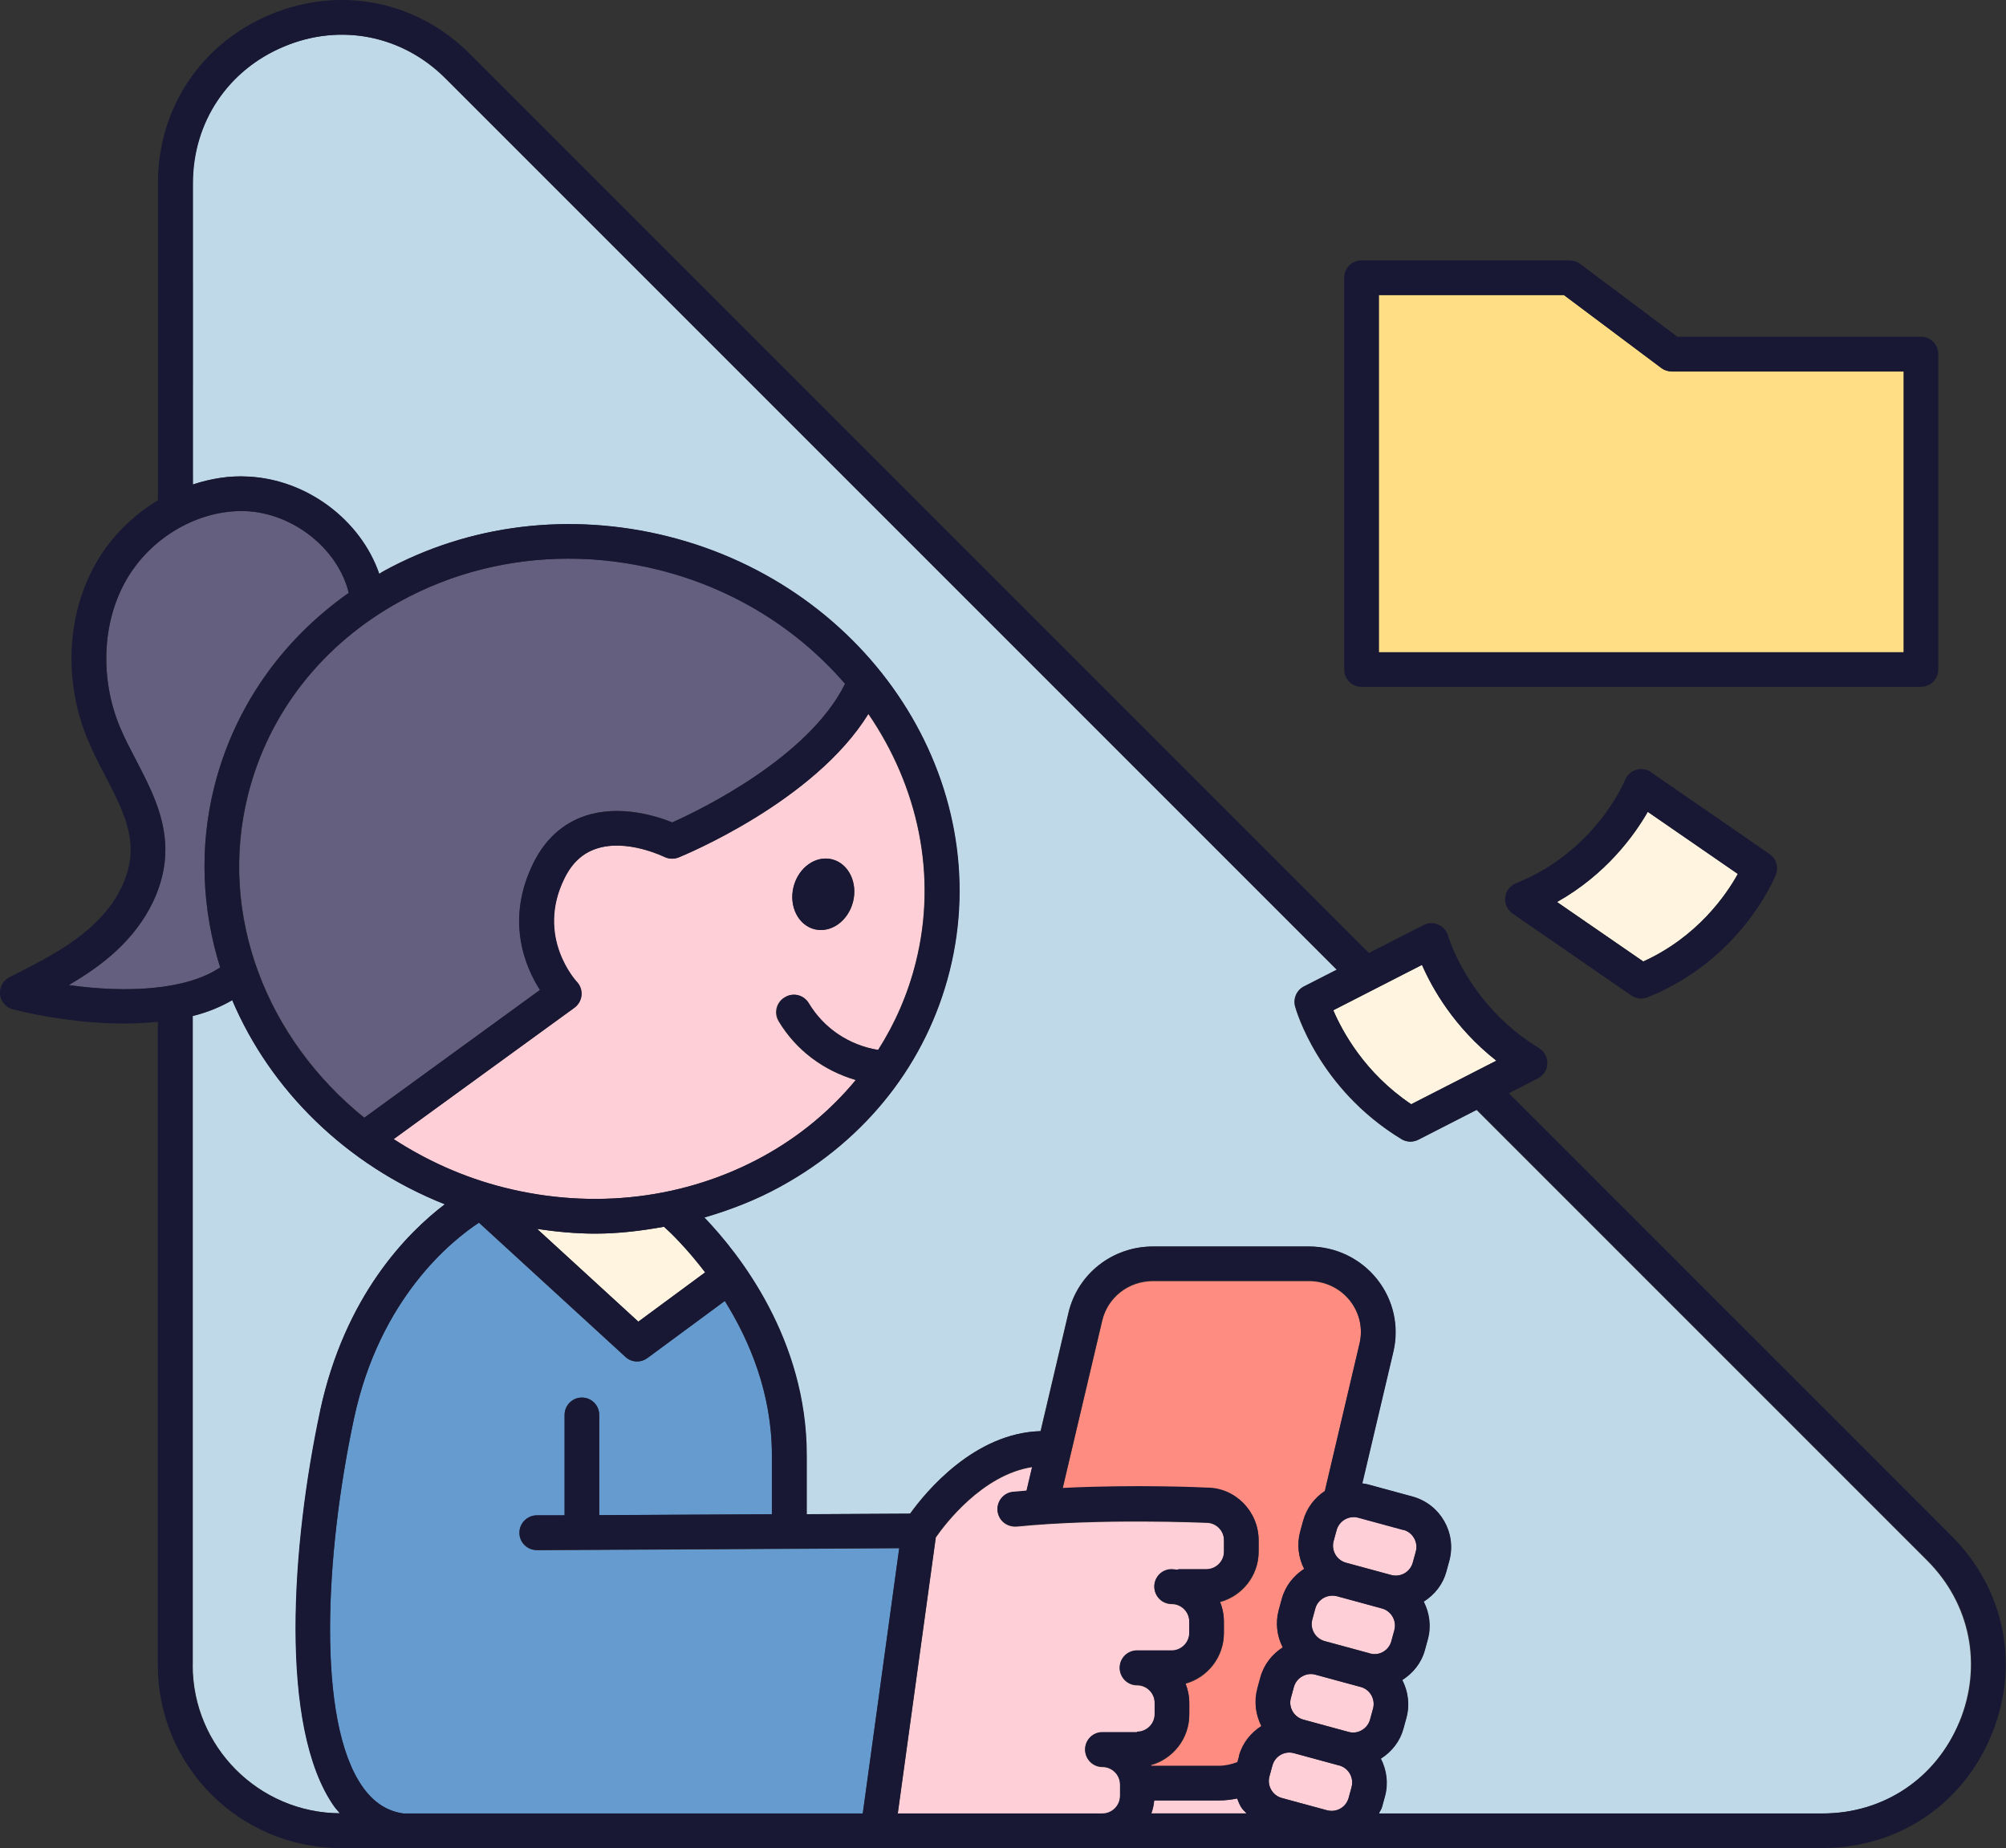
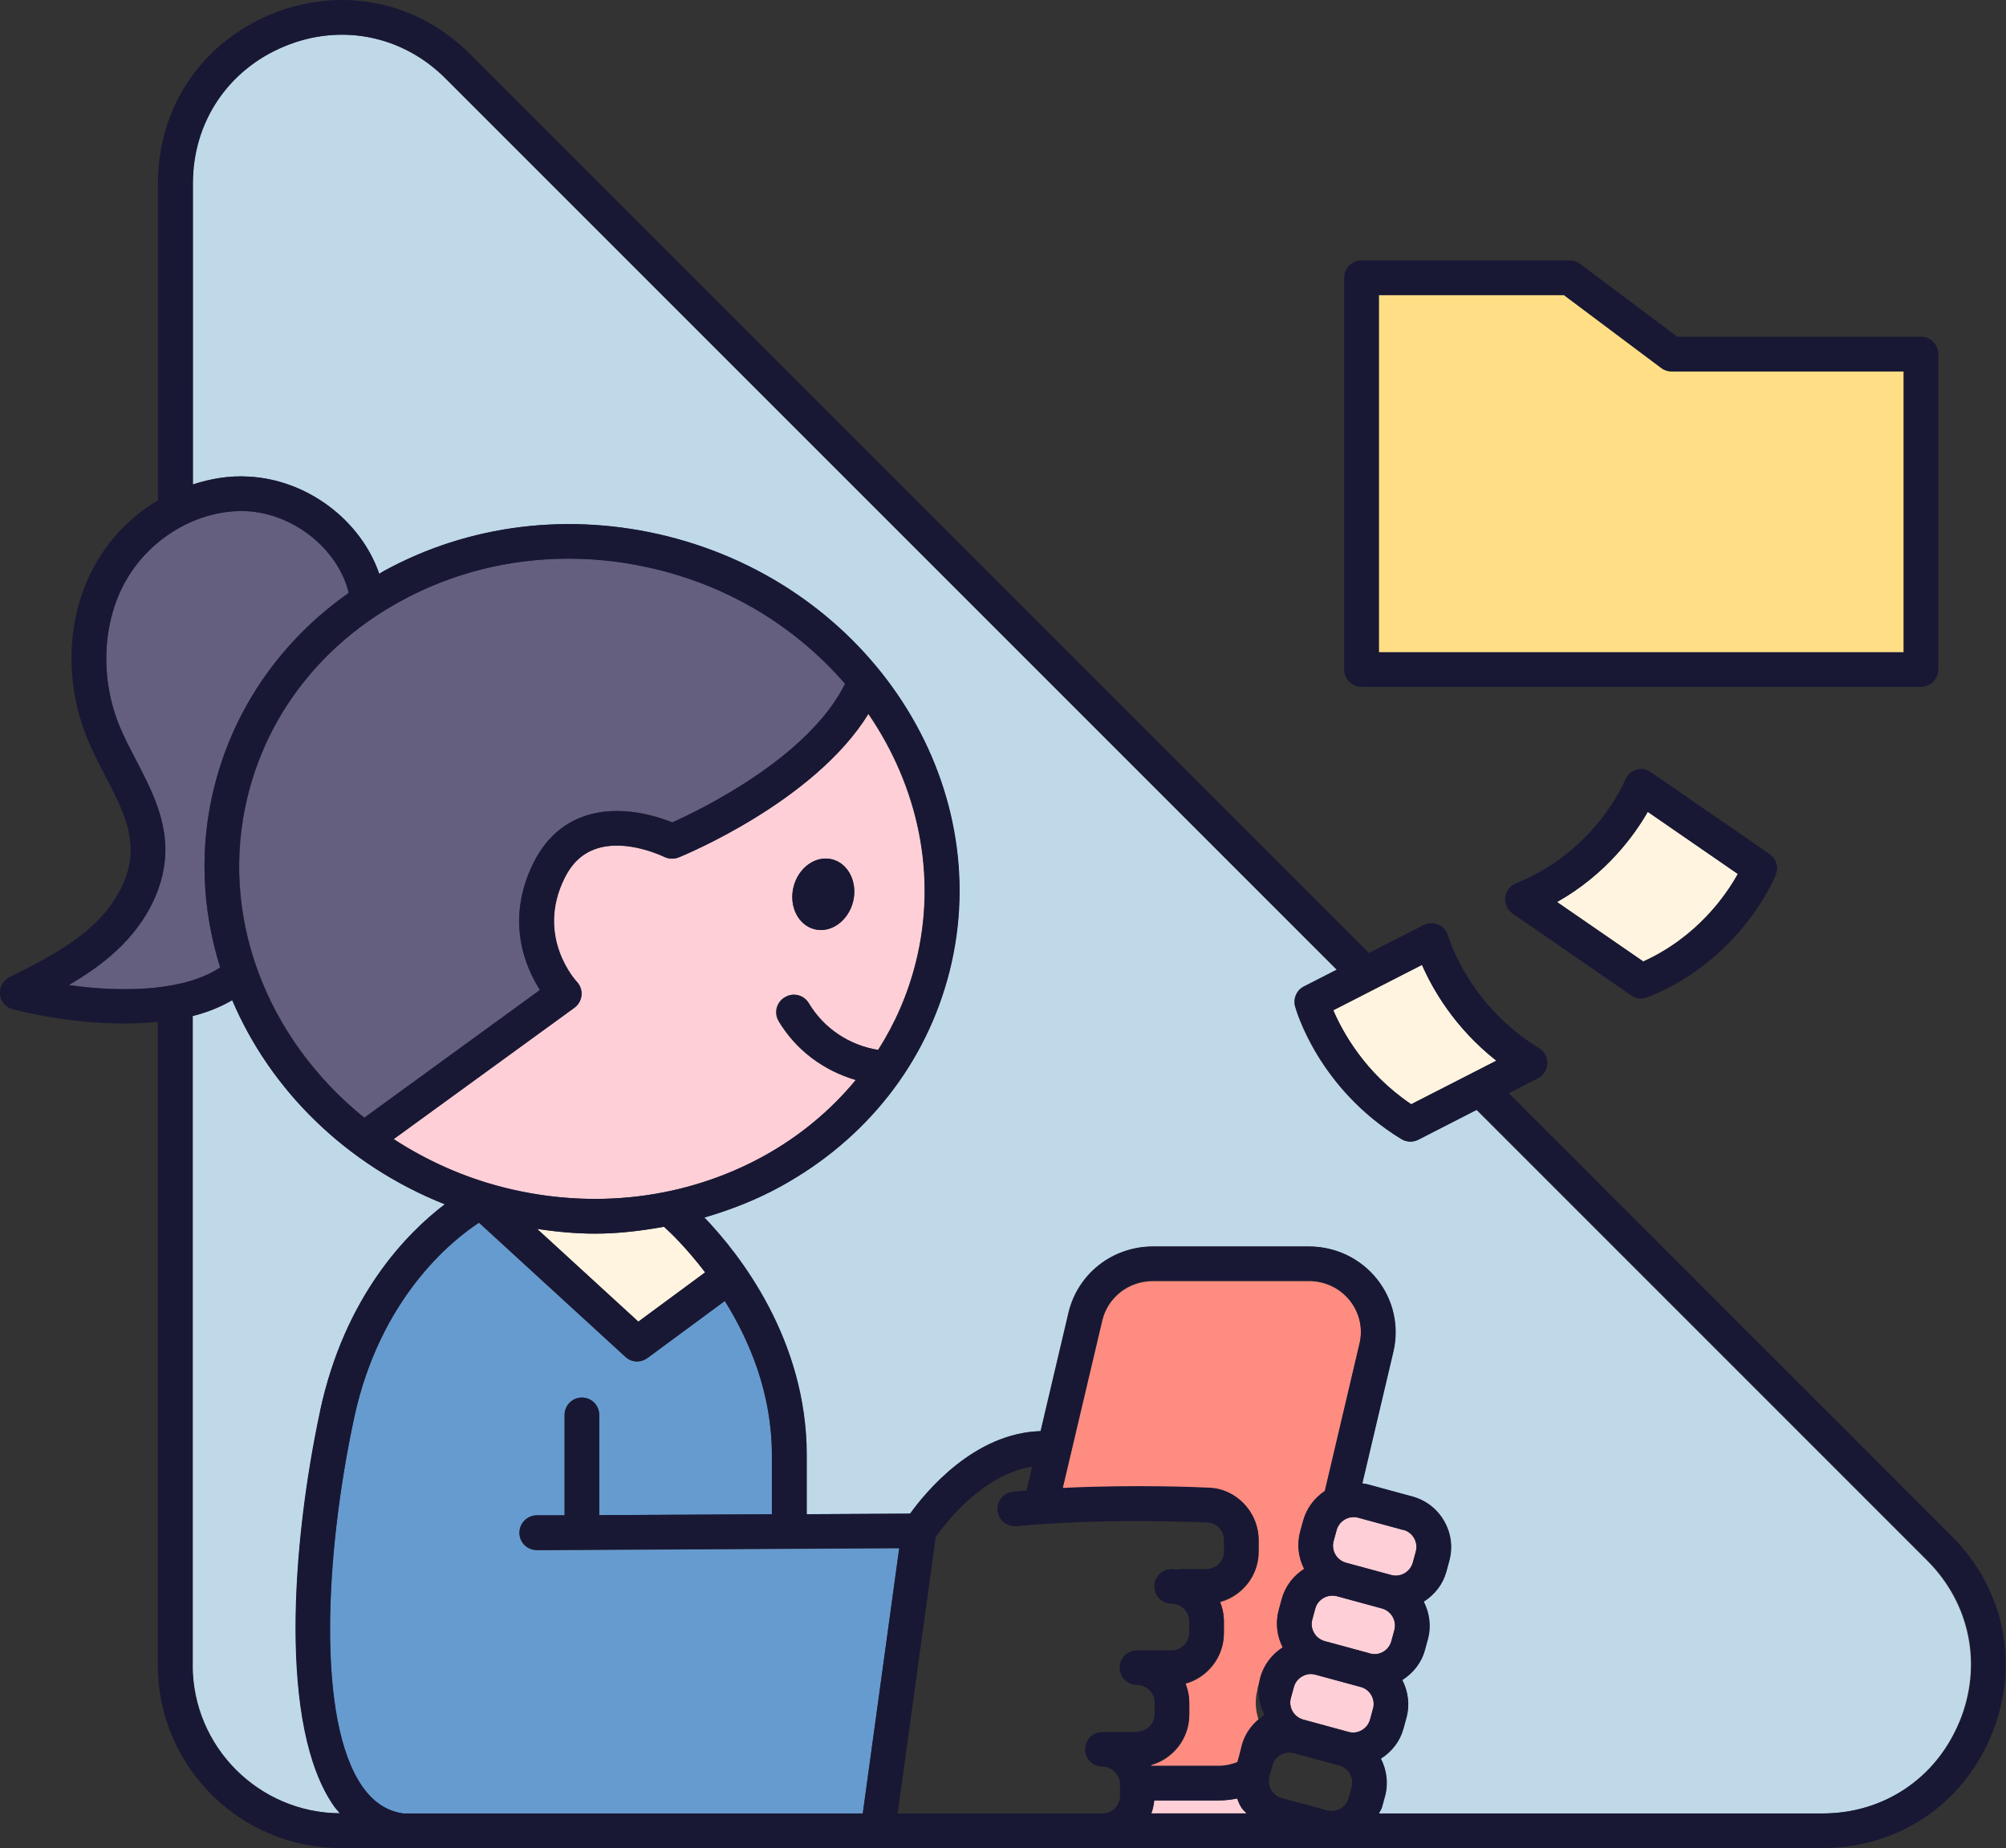
<svg xmlns="http://www.w3.org/2000/svg" id="_レイヤー_2" viewBox="0 0 175.04 161.25">
  <rect x="0" y="0" width="175.04" height="161.25" fill="#333333" stroke="none" />
  <defs>
    <style>.cls-1{fill:#669bd0;}.cls-2{fill:#bfd9e9;}.cls-3{fill:#ff8c80;}.cls-4{fill:#ffde85;}.cls-5{fill:#ffcfd7;}.cls-6{fill:#181835;}.cls-7{fill:#655f7f;}.cls-8{fill:#fff4e0;}</style>
  </defs>
  <g id="_レイヤー_3">
    <path class="cls-7" d="M57.53,49.73c-2.63-.66-5.28-.99-7.9-.99-5.17,0-10.22,1.26-14.72,3.74-6.75,3.71-11.46,9.71-13.26,16.88-2.64,10.56,1.68,21.34,10.15,28.16l15.33-11.15c-1.29-2.03-3.04-6.11-.56-11.1,1.03-2.07,2.55-3.45,4.54-4.1,3.01-.99,6.2.03,7.56.58,2.44-1.09,11.91-5.66,15.09-12.1-4.03-4.68-9.6-8.27-16.22-9.93Z" />
    <path class="cls-5" d="M118.12,132.36c-.68,0-1.31.45-1.49,1.14l-.26.95h0c-.11.4-.06.82.15,1.18.2.36.54.61.93.72l3.94,1.07c.39.11.81.06,1.17-.15.36-.2.61-.54.72-.94l.26-.95c.22-.82-.26-1.67-1.08-1.9l-3.93-1.07c-.14-.04-.27-.06-.41-.06Z" />
    <path class="cls-2" d="M27.93,123.15c2.16-10.11,7.64-15.6,10.89-18.07-8.63-3.43-15.23-9.98-18.55-17.81-1.04.6-2.19,1.07-3.45,1.38v56.65c0,7.1,5.76,12.88,12.86,12.92-.17-.2-.35-.38-.5-.6-4.86-6.92-3.7-22.9-1.23-34.47Z" />
    <path class="cls-8" d="M46.87,107.23l8.83,8.09,5.83-4.3c-1.6-2.1-3.03-3.48-3.59-3.98-1.98.35-3.98.6-6.01.6-1.68,0-3.37-.16-5.06-.41Z" />
    <path class="cls-5" d="M68.48,87.02c.71-.44,1.64-.2,2.07.52,1.32,2.21,3.53,3.67,6.06,4.08,1.49-2.34,2.61-4.9,3.29-7.64,1.92-7.64.17-15.4-4.14-21.69-4.71,7.65-16.05,12.32-16.56,12.53-.4.16-.86.14-1.25-.05-.04-.01-3.26-1.61-5.94-.71-1.2.4-2.11,1.24-2.77,2.57-2.55,5.14,1.03,9,1.07,9.04.3.32.45.74.41,1.18-.04.43-.27.83-.62,1.09l-15.77,11.46c2.88,1.87,6.11,3.34,9.66,4.23,7.79,1.95,15.84.98,22.63-2.75,3.17-1.74,5.86-4,8.04-6.64-2.8-.82-5.21-2.6-6.73-5.14-.43-.71-.2-1.64.52-2.07ZM69.25,77.38c.42-1.68,1.93-2.76,3.36-2.4,1.43.36,2.25,2.01,1.83,3.7-.42,1.68-1.92,2.76-3.36,2.4-1.43-.36-2.25-2.01-1.83-3.7Z" />
    <path class="cls-1" d="M46.83,135.26h0c-.83,0-1.51-.67-1.51-1.5,0-.84.67-1.51,1.5-1.52h2.44v-8.78c0-.84.68-1.51,1.51-1.51s1.51.68,1.51,1.51v8.75l15.07-.08v-5.15c0-5.4-1.95-10.01-4.11-13.46l-6.75,4.98c-.27.2-.58.3-.9.3-.37,0-.74-.13-1.02-.4l-12.78-11.71c-2.32,1.52-8.66,6.55-10.91,17.1-2.53,11.85-3.28,26.37.74,32.11.96,1.37,2.12,2.13,3.56,2.34h40.1l3.18-23.14-31.63.17Z" />
    <path class="cls-5" d="M107.95,156.92c-.53.11-1.07.17-1.61.17h-5.63c-.04.39-.12.77-.25,1.13h8.3c-.16-.19-.36-.34-.48-.56-.14-.24-.24-.49-.34-.75Z" />
-     <path class="cls-5" d="M100.76,148.6c0-.85-.69-1.54-1.54-1.54s-1.51-.68-1.51-1.51.68-1.51,1.51-1.51h3.02c.85,0,1.54-.69,1.54-1.54v-.99c0-.85-.69-1.54-1.54-1.54s-1.51-.68-1.51-1.51.68-1.51,1.51-1.51c.16,0,.31.03.46.05.08-.01.15-.05.23-.05h2.34c.85,0,1.54-.69,1.54-1.54v-.99c0-.85-.69-1.54-1.54-1.54-.16,0-9.14-.41-16.56.33-.86.05-1.57-.52-1.66-1.36-.08-.83.53-1.57,1.36-1.65.39-.04.78-.07,1.17-.1l.49-2.08c-4.35.66-7.64,5.02-8.41,6.14l-3.32,24.11h17.86c.85,0,1.54-.69,1.54-1.55v-.98c0-.85-.69-1.55-1.54-1.55s-1.51-.68-1.51-1.51.68-1.51,1.51-1.51h3.02c.85,0,1.54-.69,1.54-1.54v-.99Z" />
    <path class="cls-3" d="M109.72,147.36l.26-.95c.31-1.14,1.03-2.04,1.96-2.63-.52-1.01-.65-2.16-.35-3.27l.26-.95c.31-1.14,1.03-2.04,1.96-2.63-.52-1.01-.65-2.16-.35-3.26l.26-.95c.3-1.11,1-1.99,1.89-2.58l3.03-12.88c.31-1.32,0-2.68-.84-3.75-.87-1.1-2.18-1.72-3.59-1.72h-13.6c-2.13,0-3.95,1.42-4.43,3.46l-3.45,14.63c6.34-.31,12.3-.04,12.61-.03h0c2.45,0,4.49,2.05,4.49,4.57v.99c0,2.1-1.43,3.86-3.37,4.39.22.53.34,1.11.34,1.72v.99c0,2.1-1.42,3.87-3.35,4.41.21.53.33,1.1.33,1.71v.99c0,2.1-1.42,3.87-3.35,4.41.01.03.01.06.03.09h5.89c.56,0,1.11-.12,1.63-.32l.14-.5c.3-1.1,1.01-2,1.97-2.62-.52-1.02-.66-2.17-.36-3.28Z" />
    <path class="cls-7" d="M18.7,68.64c1.73-6.88,5.85-12.77,11.73-16.91-.93-3.82-4.81-6.94-8.95-7.13-4.1-.17-8.36,2.26-10.52,6.11-2.04,3.64-2.24,8.5-.52,12.67.41.99.92,1.96,1.42,2.92,1.24,2.39,2.53,4.85,2.57,7.74.04,3.13-1.54,6.39-4.31,8.95-1.27,1.17-2.68,2.12-4.12,2.96,4.99.71,10.26.46,13.21-1.54-1.57-5.02-1.85-10.42-.51-15.77Z" />
-     <path class="cls-5" d="M116.85,154.04l-3.93-1.07c-.14-.04-.27-.06-.41-.06-.27,0-.53.07-.76.2-.36.2-.61.54-.72.93l-.26.95c-.11.4-.06.81.15,1.17.21.36.54.61.93.72l3.94,1.07c.39.1.81.06,1.17-.15.36-.2.61-.54.72-.93l.26-.95c.22-.82-.26-1.67-1.08-1.9Z" />
    <path class="cls-8" d="M123.14,96.35l7.43-3.8c-3.69-2.9-5.61-6.34-6.49-8.36l-7.74,3.96c.78,1.82,2.73,5.47,6.8,8.2Z" />
    <path class="cls-5" d="M118.73,147.19l-3.94-1.07c-.13-.04-.27-.06-.41-.06-.27,0-.53.07-.76.21-.36.2-.61.53-.72.93l-.26.95c-.11.4-.06.81.15,1.17.2.36.54.61.94.72l3.93,1.07c.4.12.82.06,1.17-.15.36-.2.61-.54.72-.93l.26-.95c.22-.82-.26-1.67-1.08-1.9Z" />
    <path class="cls-2" d="M128.85,96.83l-5.1,2.61c-.22.11-.45.17-.69.17-.27,0-.55-.07-.79-.22-7.25-4.41-9.19-11.28-9.27-11.57-.19-.69.13-1.42.77-1.75l2.86-1.46L38.87,6.85c-3.76-3.77-9.17-4.85-14.08-2.8-4.92,2.04-7.98,6.61-7.98,11.94v26.29c1.56-.52,3.19-.79,4.81-.69,5.16.24,9.84,3.81,11.45,8.49.13-.07.24-.16.37-.23,7.46-4.1,16.27-5.18,24.82-3.04,17.68,4.44,28.71,21.44,24.58,37.92-2.01,8.01-7.24,14.68-14.74,18.8-2.12,1.17-4.36,2.03-6.66,2.71,3.08,3.21,8.93,10.65,8.93,20.75v5.14l9.03-.05c1.37-1.91,5.6-7.04,11.39-7.2l2.43-10.32c.8-3.41,3.84-5.79,7.37-5.79h13.6c2.34,0,4.52,1.05,5.96,2.87,1.42,1.79,1.93,4.1,1.41,6.31l-2.71,11.49c.15.03.31.04.46.08l3.93,1.07c2.43.66,3.87,3.18,3.2,5.61l-.26.95c-.3,1.1-1.02,2-1.97,2.61.5.98.67,2.14.36,3.28l-.26.95c-.31,1.14-1.05,2.02-1.97,2.61.51.98.68,2.14.36,3.29l-.26.95c-.3,1.1-1.01,2-1.97,2.62.5.98.67,2.14.36,3.28l-.26.95c-.05.2-.19.36-.27.55h38.72c5.33,0,9.9-3.06,11.94-7.98,2.04-4.92.97-10.32-2.8-14.09l-39.33-39.33Z" />
    <path class="cls-5" d="M121.42,143.19l.26-.95c.22-.82-.26-1.67-1.08-1.9l-3.93-1.07c-.13-.04-.27-.05-.4-.05-.68,0-1.31.45-1.49,1.13l-.26.95c-.11.4-.06.81.15,1.17.2.36.54.61.93.72l3.94,1.07c.84.24,1.67-.26,1.9-1.08Z" />
    <path class="cls-8" d="M135.86,78.7l7.53,5.19c4.73-2.15,7.25-5.83,8.25-7.64l-7.86-5.42c-1.16,2.02-3.62,5.45-7.92,7.87Z" />
    <path class="cls-4" d="M144.96,32.11l-8.49-6.36h-16.15v31.17h45.8v-24.5h-20.25c-.33,0-.65-.11-.91-.3Z" />
-     <path class="cls-6" d="M131.68,95.38l2.52-1.29c.49-.25.8-.74.82-1.29s-.26-1.06-.73-1.35c-6.19-3.77-7.91-9.73-7.93-9.79-.12-.44-.43-.8-.85-.98-.42-.19-.89-.17-1.3.04l-4.76,2.43L41.01,4.71C36.36.06,29.7-1.26,23.63,1.25c-6.07,2.52-9.85,8.16-9.85,14.74v27.66c-2.23,1.34-4.16,3.26-5.46,5.58-2.52,4.49-2.77,10.22-.67,15.3.44,1.07.99,2.12,1.53,3.17,1.13,2.17,2.2,4.22,2.22,6.38.03,2.27-1.19,4.71-3.34,6.69-2.06,1.9-4.69,3.21-7.23,4.49-.56.28-.89.89-.83,1.51.07.63.52,1.15,1.13,1.3,2.52.65,6.14,1.24,9.78,1.24.96,0,1.92-.06,2.86-.15v56.14c0,8.8,7.15,15.95,15.95,15.95h129.31c6.57,0,12.22-3.77,14.73-9.84,2.52-6.07,1.19-12.74-3.46-17.38l-38.64-38.64ZM124.08,84.19c.88,2.02,2.8,5.46,6.49,8.36l-7.43,3.8c-4.07-2.73-6.02-6.38-6.8-8.2l7.74-3.96ZM6,85.95c1.45-.84,2.85-1.79,4.12-2.96,2.78-2.55,4.35-5.81,4.31-8.95-.04-2.88-1.32-5.35-2.57-7.74-.5-.97-1.01-1.93-1.42-2.92-1.72-4.18-1.53-9.03.52-12.67,2.16-3.85,6.42-6.28,10.52-6.11,4.14.2,8.02,3.31,8.95,7.13-5.88,4.14-10,10.03-11.73,16.91-1.34,5.35-1.06,10.75.51,15.77-2.95,2-8.23,2.25-13.21,1.54ZM67.96,89.09c1.52,2.54,3.93,4.32,6.73,5.14-2.18,2.63-4.88,4.89-8.04,6.64-6.79,3.74-14.84,4.71-22.63,2.75-3.55-.89-6.78-2.36-9.66-4.23l15.77-11.46c.35-.26.58-.65.62-1.09.04-.43-.11-.86-.41-1.18-.04-.04-3.63-3.9-1.07-9.04.66-1.33,1.57-2.17,2.77-2.57,2.68-.9,5.9.69,5.94.71.39.19.84.21,1.25.05.51-.21,11.85-4.88,16.56-12.53,4.31,6.3,6.05,14.06,4.14,21.69-.69,2.74-1.8,5.31-3.29,7.64-2.53-.41-4.74-1.88-6.06-4.08-.43-.72-1.36-.96-2.07-.52-.72.43-.95,1.36-.52,2.07ZM61.53,111.02l-5.83,4.3-8.83-8.09c1.69.25,3.38.41,5.06.41,2.03,0,4.03-.24,6.01-.6.56.5,1.99,1.88,3.59,3.98ZM58.65,71.76c-1.36-.55-4.55-1.57-7.56-.58-1.98.66-3.51,2.04-4.54,4.1-2.48,4.99-.74,9.08.56,11.1l-15.33,11.15c-8.47-6.82-12.79-17.61-10.15-28.16,1.8-7.18,6.51-13.17,13.26-16.88,4.5-2.48,9.56-3.74,14.72-3.74,2.63,0,5.28.33,7.9.99,6.62,1.66,12.19,5.26,16.22,9.93-3.18,6.43-12.65,11.01-15.09,12.1ZM16.81,145.3v-56.65c1.26-.31,2.41-.78,3.45-1.38,3.33,7.83,9.92,14.38,18.55,17.81-3.25,2.47-8.73,7.96-10.89,18.07-2.47,11.58-3.63,27.55,1.23,34.47.16.22.34.4.5.6-7.09-.04-12.86-5.82-12.86-12.92ZM75.29,158.23h-40.1c-1.44-.21-2.6-.98-3.56-2.34-4.02-5.73-3.27-20.26-.74-32.11,2.25-10.55,8.59-15.58,10.91-17.1l12.78,11.71c.29.27.66.4,1.02.4.31,0,.63-.1.9-.3l6.75-4.98c2.15,3.45,4.11,8.06,4.11,13.46v5.15l-15.07.08v-8.75c0-.84-.68-1.51-1.51-1.51s-1.51.68-1.51,1.51v8.76h-2.44c-.84.02-1.51.7-1.5,1.53,0,.83.68,1.5,1.51,1.5h0l31.63-.17-3.18,23.14ZM99.21,151.13h-3.02c-.84,0-1.51.68-1.51,1.51s.68,1.51,1.51,1.51,1.54.69,1.54,1.55v.98c0,.85-.69,1.55-1.54,1.55h-17.86l3.32-24.11c.77-1.11,4.06-5.47,8.41-6.14l-.49,2.08c-.39.03-.78.07-1.17.1-.83.08-1.44.82-1.36,1.65.09.84.79,1.41,1.66,1.36,7.41-.74,16.4-.33,16.56-.33.85,0,1.54.69,1.54,1.54v.99c0,.85-.69,1.54-1.54,1.54h-2.34c-.08,0-.15.03-.23.05-.15-.02-.3-.05-.46-.05-.84,0-1.51.68-1.51,1.51s.68,1.51,1.51,1.51,1.54.69,1.54,1.54v.99c0,.85-.69,1.54-1.54,1.54h-3.02c-.84,0-1.51.68-1.51,1.51s.68,1.51,1.51,1.51,1.54.69,1.54,1.54v.99c0,.85-.69,1.54-1.54,1.54ZM100.47,158.23c.13-.36.21-.74.25-1.13h5.63c.55,0,1.09-.06,1.61-.17.09.26.2.51.34.75.13.22.33.37.48.56h-8.3ZM108.11,153.25l-.14.5c-.52.2-1.07.32-1.63.32h-5.89s-.01-.06-.03-.09c1.93-.53,3.35-2.31,3.35-4.41v-.99c0-.6-.12-1.18-.33-1.71,1.93-.53,3.35-2.31,3.35-4.41v-.99c0-.61-.12-1.19-.34-1.72,1.93-.53,3.37-2.29,3.37-4.39v-.99c0-2.52-2.05-4.57-4.49-4.57h0c-.31-.02-6.27-.29-12.61.03l3.45-14.63c.48-2.03,2.3-3.46,4.43-3.46h13.6c1.41,0,2.72.63,3.59,1.72.84,1.07,1.15,2.43.84,3.75l-3.03,12.88c-.89.59-1.58,1.48-1.89,2.58l-.26.95c-.3,1.1-.17,2.25.35,3.26-.92.59-1.65,1.49-1.96,2.63l-.26.95c-.3,1.11-.17,2.26.35,3.27-.92.59-1.65,1.49-1.96,2.63l-.26.95c-.3,1.11-.17,2.26.36,3.28-.95.61-1.67,1.51-1.97,2.62ZM122.46,133.49c.82.22,1.31,1.07,1.08,1.9l-.26.95c-.11.4-.37.73-.72.94-.36.2-.78.26-1.17.15l-3.94-1.07c-.4-.11-.73-.37-.93-.72-.2-.36-.26-.77-.15-1.17h0s.26-.95.26-.95c.19-.69.81-1.14,1.49-1.14.14,0,.27.02.41.06l3.93,1.07ZM117.94,155.93l-.26.95c-.11.4-.37.73-.72.93-.36.21-.79.25-1.17.15l-3.94-1.07c-.4-.11-.73-.37-.93-.72-.2-.36-.26-.77-.15-1.17l.26-.95c.11-.4.37-.73.72-.93.23-.14.5-.2.76-.2.14,0,.27.02.41.06l3.93,1.07c.82.22,1.31,1.07,1.08,1.9ZM119.81,149.09l-.26.95c-.11.4-.37.73-.72.93-.35.21-.77.26-1.17.15l-3.93-1.07c-.4-.11-.73-.37-.94-.72-.2-.36-.26-.77-.15-1.17l.26-.95c.11-.4.37-.73.72-.93.24-.14.5-.21.76-.21.14,0,.27.02.41.06l3.94,1.07c.82.22,1.31,1.07,1.08,1.9ZM119.52,144.27l-3.94-1.07c-.4-.11-.73-.37-.93-.72-.2-.36-.26-.77-.15-1.17l.26-.95c.19-.69.81-1.13,1.49-1.13.13,0,.27.02.4.05l3.93,1.07c.82.22,1.31,1.08,1.08,1.9l-.26.95c-.23.82-1.06,1.32-1.9,1.08ZM170.99,150.25c-2.04,4.92-6.61,7.98-11.94,7.98h-38.72c.08-.19.22-.35.27-.55l.26-.95c.31-1.14.14-2.3-.36-3.28.96-.61,1.67-1.51,1.97-2.62l.26-.95c.31-1.15.14-2.31-.36-3.29.92-.59,1.66-1.47,1.97-2.61l.26-.95c.31-1.14.14-2.3-.36-3.28.96-.61,1.67-1.51,1.97-2.61l.26-.95c.66-2.43-.78-4.94-3.2-5.61l-3.93-1.07c-.15-.04-.31-.05-.46-.08l2.71-11.49c.52-2.22,0-4.52-1.41-6.31-1.44-1.82-3.62-2.87-5.96-2.87h-13.6c-3.54,0-6.57,2.38-7.37,5.79l-2.43,10.32c-5.79.16-10.02,5.29-11.39,7.2l-9.03.05v-5.14c0-10.1-5.85-17.54-8.93-20.75,2.3-.67,4.54-1.54,6.66-2.71,7.5-4.12,12.73-10.8,14.74-18.8,4.13-16.47-6.9-33.48-24.58-37.92-8.55-2.14-17.36-1.06-24.82,3.04-.13.07-.25.16-.37.23-1.61-4.68-6.29-8.24-11.45-8.49-1.62-.09-3.25.18-4.81.69V15.99c0-5.33,3.06-9.9,7.98-11.94,4.91-2.05,10.32-.97,14.08,2.8l77.76,77.76-2.86,1.46c-.64.32-.96,1.05-.77,1.75.08.29,2.02,7.15,9.27,11.57.24.15.51.22.79.22.24,0,.47-.06.69-.17l5.1-2.61,39.33,39.33c3.77,3.77,4.84,9.17,2.8,14.09Z" />
+     <path class="cls-6" d="M131.68,95.38l2.52-1.29c.49-.25.8-.74.82-1.29s-.26-1.06-.73-1.35c-6.19-3.77-7.91-9.73-7.93-9.79-.12-.44-.43-.8-.85-.98-.42-.19-.89-.17-1.3.04l-4.76,2.43L41.01,4.71C36.36.06,29.7-1.26,23.63,1.25c-6.07,2.52-9.85,8.16-9.85,14.74v27.66c-2.23,1.34-4.16,3.26-5.46,5.58-2.52,4.49-2.77,10.22-.67,15.3.44,1.07.99,2.12,1.53,3.17,1.13,2.17,2.2,4.22,2.22,6.38.03,2.27-1.19,4.71-3.34,6.69-2.06,1.9-4.69,3.21-7.23,4.49-.56.28-.89.89-.83,1.51.07.63.52,1.15,1.13,1.3,2.52.65,6.14,1.24,9.78,1.24.96,0,1.92-.06,2.86-.15v56.14c0,8.8,7.15,15.95,15.95,15.95h129.31c6.57,0,12.22-3.77,14.73-9.84,2.52-6.07,1.19-12.74-3.46-17.38l-38.64-38.64ZM124.08,84.19c.88,2.02,2.8,5.46,6.49,8.36l-7.43,3.8c-4.07-2.73-6.02-6.38-6.8-8.2l7.74-3.96ZM6,85.95c1.45-.84,2.85-1.79,4.12-2.96,2.78-2.55,4.35-5.81,4.31-8.95-.04-2.88-1.32-5.35-2.57-7.74-.5-.97-1.01-1.93-1.42-2.92-1.72-4.18-1.53-9.03.52-12.67,2.16-3.85,6.42-6.28,10.52-6.11,4.14.2,8.02,3.31,8.95,7.13-5.88,4.14-10,10.03-11.73,16.91-1.34,5.35-1.06,10.75.51,15.77-2.95,2-8.23,2.25-13.21,1.54ZM67.96,89.09c1.52,2.54,3.93,4.32,6.73,5.14-2.18,2.63-4.88,4.89-8.04,6.64-6.79,3.74-14.84,4.71-22.63,2.75-3.55-.89-6.78-2.36-9.66-4.23l15.77-11.46c.35-.26.58-.65.62-1.09.04-.43-.11-.86-.41-1.18-.04-.04-3.63-3.9-1.07-9.04.66-1.33,1.57-2.17,2.77-2.57,2.68-.9,5.9.69,5.94.71.39.19.84.21,1.25.05.51-.21,11.85-4.88,16.56-12.53,4.31,6.3,6.05,14.06,4.14,21.69-.69,2.74-1.8,5.31-3.29,7.64-2.53-.41-4.74-1.88-6.06-4.08-.43-.72-1.36-.96-2.07-.52-.72.43-.95,1.36-.52,2.07ZM61.53,111.02l-5.83,4.3-8.83-8.09c1.69.25,3.38.41,5.06.41,2.03,0,4.03-.24,6.01-.6.56.5,1.99,1.88,3.59,3.98ZM58.65,71.76c-1.36-.55-4.55-1.57-7.56-.58-1.98.66-3.51,2.04-4.54,4.1-2.48,4.99-.74,9.08.56,11.1l-15.33,11.15c-8.47-6.82-12.79-17.61-10.15-28.16,1.8-7.18,6.51-13.17,13.26-16.88,4.5-2.48,9.56-3.74,14.72-3.74,2.63,0,5.28.33,7.9.99,6.62,1.66,12.19,5.26,16.22,9.93-3.18,6.43-12.65,11.01-15.09,12.1ZM16.81,145.3v-56.65c1.26-.31,2.41-.78,3.45-1.38,3.33,7.83,9.92,14.38,18.55,17.81-3.25,2.47-8.73,7.96-10.89,18.07-2.47,11.58-3.63,27.55,1.23,34.47.16.22.34.4.5.6-7.09-.04-12.86-5.82-12.86-12.92ZM75.29,158.23h-40.1c-1.44-.21-2.6-.98-3.56-2.34-4.02-5.73-3.27-20.26-.74-32.11,2.25-10.55,8.59-15.58,10.91-17.1l12.78,11.71c.29.27.66.4,1.02.4.31,0,.63-.1.9-.3l6.75-4.98c2.15,3.45,4.11,8.06,4.11,13.46v5.15l-15.07.08v-8.75c0-.84-.68-1.51-1.51-1.51s-1.51.68-1.51,1.51v8.76h-2.44c-.84.02-1.51.7-1.5,1.53,0,.83.68,1.5,1.51,1.5h0l31.63-.17-3.18,23.14ZM99.21,151.13h-3.02c-.84,0-1.51.68-1.51,1.51s.68,1.51,1.51,1.51,1.54.69,1.54,1.55v.98c0,.85-.69,1.55-1.54,1.55h-17.86l3.32-24.11c.77-1.11,4.06-5.47,8.41-6.14l-.49,2.08c-.39.03-.78.07-1.17.1-.83.08-1.44.82-1.36,1.65.09.84.79,1.41,1.66,1.36,7.41-.74,16.4-.33,16.56-.33.85,0,1.54.69,1.54,1.54v.99c0,.85-.69,1.54-1.54,1.54h-2.34c-.08,0-.15.03-.23.05-.15-.02-.3-.05-.46-.05-.84,0-1.51.68-1.51,1.51s.68,1.51,1.51,1.51,1.54.69,1.54,1.54v.99c0,.85-.69,1.54-1.54,1.54h-3.02c-.84,0-1.51.68-1.51,1.51s.68,1.51,1.51,1.51,1.54.69,1.54,1.54v.99c0,.85-.69,1.54-1.54,1.54ZM100.47,158.23c.13-.36.21-.74.25-1.13h5.63c.55,0,1.09-.06,1.61-.17.09.26.2.51.34.75.13.22.33.37.48.56h-8.3ZM108.11,153.25l-.14.5c-.52.2-1.07.32-1.63.32h-5.89s-.01-.06-.03-.09c1.93-.53,3.35-2.31,3.35-4.41v-.99c0-.6-.12-1.18-.33-1.71,1.93-.53,3.35-2.31,3.35-4.41v-.99c0-.61-.12-1.19-.34-1.72,1.93-.53,3.37-2.29,3.37-4.39v-.99c0-2.52-2.05-4.57-4.49-4.57h0c-.31-.02-6.27-.29-12.61.03l3.45-14.63c.48-2.03,2.3-3.46,4.43-3.46h13.6c1.41,0,2.72.63,3.59,1.72.84,1.07,1.15,2.43.84,3.75l-3.03,12.88c-.89.59-1.58,1.48-1.89,2.58l-.26.95c-.3,1.1-.17,2.25.35,3.26-.92.59-1.65,1.49-1.96,2.63l-.26.95c-.3,1.11-.17,2.26.35,3.27-.92.59-1.65,1.49-1.96,2.63c-.3,1.11-.17,2.26.36,3.28-.95.61-1.67,1.51-1.97,2.62ZM122.46,133.49c.82.22,1.31,1.07,1.08,1.9l-.26.95c-.11.4-.37.73-.72.94-.36.2-.78.26-1.17.15l-3.94-1.07c-.4-.11-.73-.37-.93-.72-.2-.36-.26-.77-.15-1.17h0s.26-.95.26-.95c.19-.69.81-1.14,1.49-1.14.14,0,.27.02.41.06l3.93,1.07ZM117.94,155.93l-.26.95c-.11.4-.37.73-.72.93-.36.21-.79.25-1.17.15l-3.94-1.07c-.4-.11-.73-.37-.93-.72-.2-.36-.26-.77-.15-1.17l.26-.95c.11-.4.37-.73.72-.93.23-.14.5-.2.76-.2.14,0,.27.02.41.06l3.93,1.07c.82.22,1.31,1.07,1.08,1.9ZM119.81,149.09l-.26.95c-.11.4-.37.73-.72.93-.35.21-.77.26-1.17.15l-3.93-1.07c-.4-.11-.73-.37-.94-.72-.2-.36-.26-.77-.15-1.17l.26-.95c.11-.4.37-.73.72-.93.24-.14.5-.21.76-.21.14,0,.27.02.41.06l3.94,1.07c.82.22,1.31,1.07,1.08,1.9ZM119.52,144.27l-3.94-1.07c-.4-.11-.73-.37-.93-.72-.2-.36-.26-.77-.15-1.17l.26-.95c.19-.69.81-1.13,1.49-1.13.13,0,.27.02.4.05l3.93,1.07c.82.22,1.31,1.08,1.08,1.9l-.26.95c-.23.82-1.06,1.32-1.9,1.08ZM170.99,150.25c-2.04,4.92-6.61,7.98-11.94,7.98h-38.72c.08-.19.22-.35.27-.55l.26-.95c.31-1.14.14-2.3-.36-3.28.96-.61,1.67-1.51,1.97-2.62l.26-.95c.31-1.15.14-2.31-.36-3.29.92-.59,1.66-1.47,1.97-2.61l.26-.95c.31-1.14.14-2.3-.36-3.28.96-.61,1.67-1.51,1.97-2.61l.26-.95c.66-2.43-.78-4.94-3.2-5.61l-3.93-1.07c-.15-.04-.31-.05-.46-.08l2.71-11.49c.52-2.22,0-4.52-1.41-6.31-1.44-1.82-3.62-2.87-5.96-2.87h-13.6c-3.54,0-6.57,2.38-7.37,5.79l-2.43,10.32c-5.79.16-10.02,5.29-11.39,7.2l-9.03.05v-5.14c0-10.1-5.85-17.54-8.93-20.75,2.3-.67,4.54-1.54,6.66-2.71,7.5-4.12,12.73-10.8,14.74-18.8,4.13-16.47-6.9-33.48-24.58-37.92-8.55-2.14-17.36-1.06-24.82,3.04-.13.07-.25.16-.37.23-1.61-4.68-6.29-8.24-11.45-8.49-1.62-.09-3.25.18-4.81.69V15.99c0-5.33,3.06-9.9,7.98-11.94,4.91-2.05,10.32-.97,14.08,2.8l77.76,77.76-2.86,1.46c-.64.32-.96,1.05-.77,1.75.08.29,2.02,7.15,9.27,11.57.24.15.51.22.79.22.24,0,.47-.06.69-.17l5.1-2.61,39.33,39.33c3.77,3.77,4.84,9.17,2.8,14.09Z" />
    <path class="cls-6" d="M137.88,23.02c-.26-.19-.58-.3-.91-.3h-18.17c-.84,0-1.51.68-1.51,1.51v34.19c0,.84.68,1.51,1.51,1.51h48.82c.84,0,1.51-.68,1.51-1.51v-27.53c0-.84-.68-1.51-1.51-1.51h-21.26l-8.49-6.36ZM166.11,56.91h-45.8v-31.17h16.15l8.49,6.36c.26.19.58.3.91.3h20.25v24.5Z" />
    <path class="cls-6" d="M144.07,67.37c-.38-.27-.86-.34-1.3-.2-.44.13-.8.46-.97.89-.02.06-2.55,6.22-9.52,9.01-.52.21-.88.68-.94,1.23-.06.55.19,1.1.64,1.41l10.36,7.15c.26.18.56.27.86.27.19,0,.38-.04.56-.11,8.16-3.26,11.08-10.4,11.2-10.7.26-.66.03-1.4-.55-1.8l-10.36-7.15ZM143.39,83.9l-7.53-5.19c4.3-2.42,6.76-5.84,7.92-7.87l7.86,5.42c-1,1.81-3.52,5.49-8.25,7.64Z" />
    <path class="cls-6" d="M71.07,81.08c1.43.36,2.93-.72,3.36-2.4.42-1.68-.4-3.34-1.83-3.7-1.43-.36-2.93.72-3.36,2.4-.42,1.68.4,3.34,1.83,3.7Z" />
  </g>
</svg>